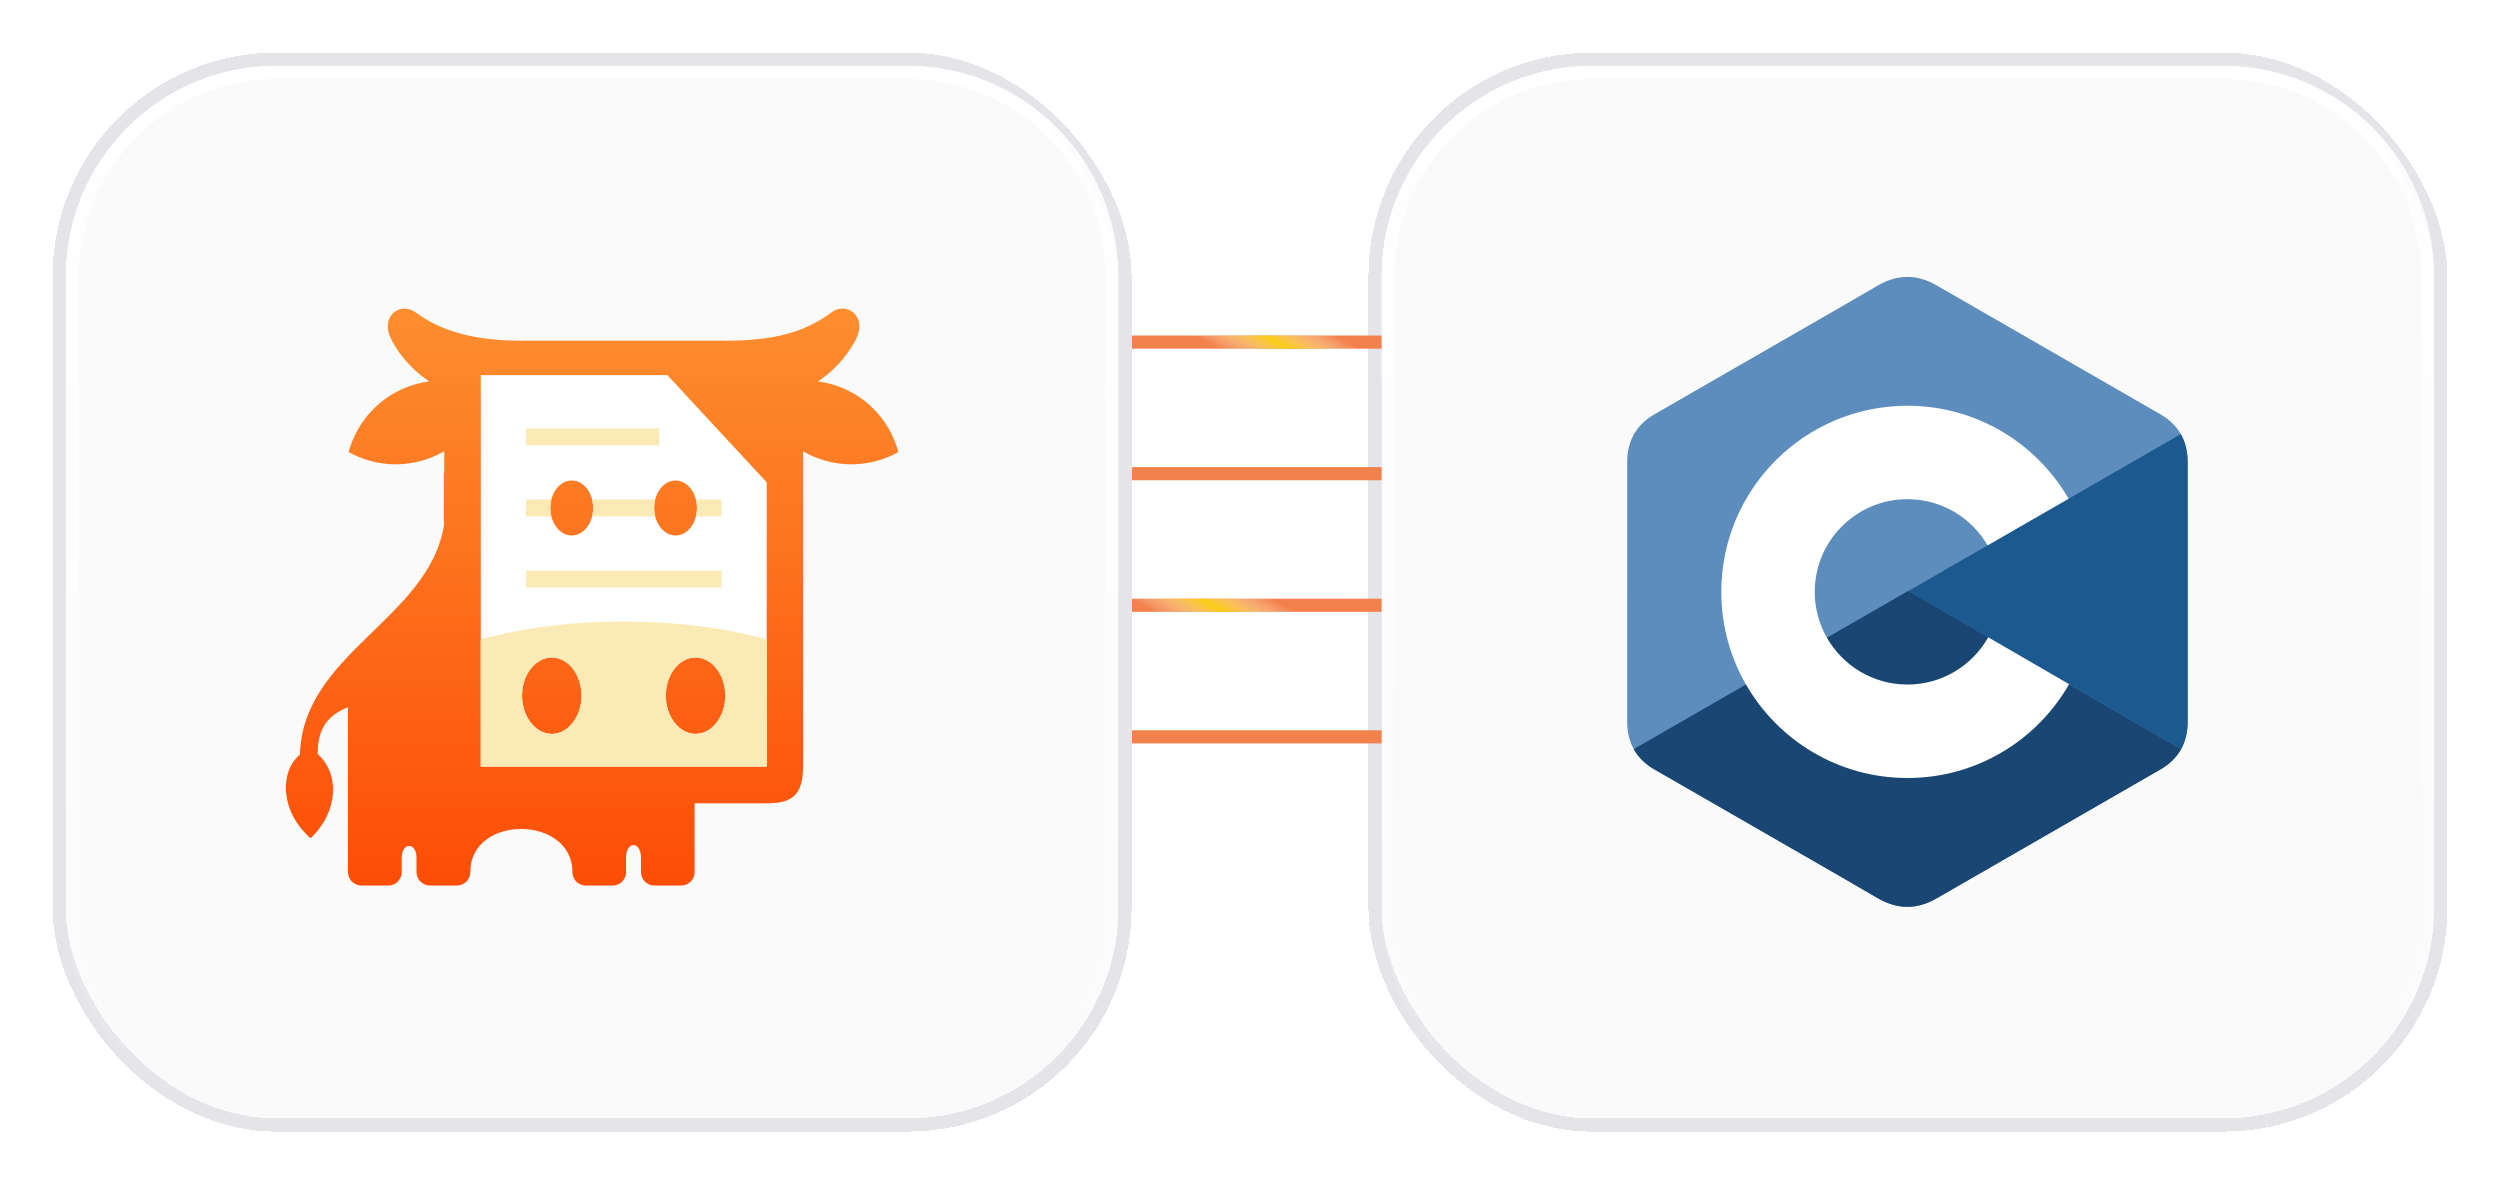
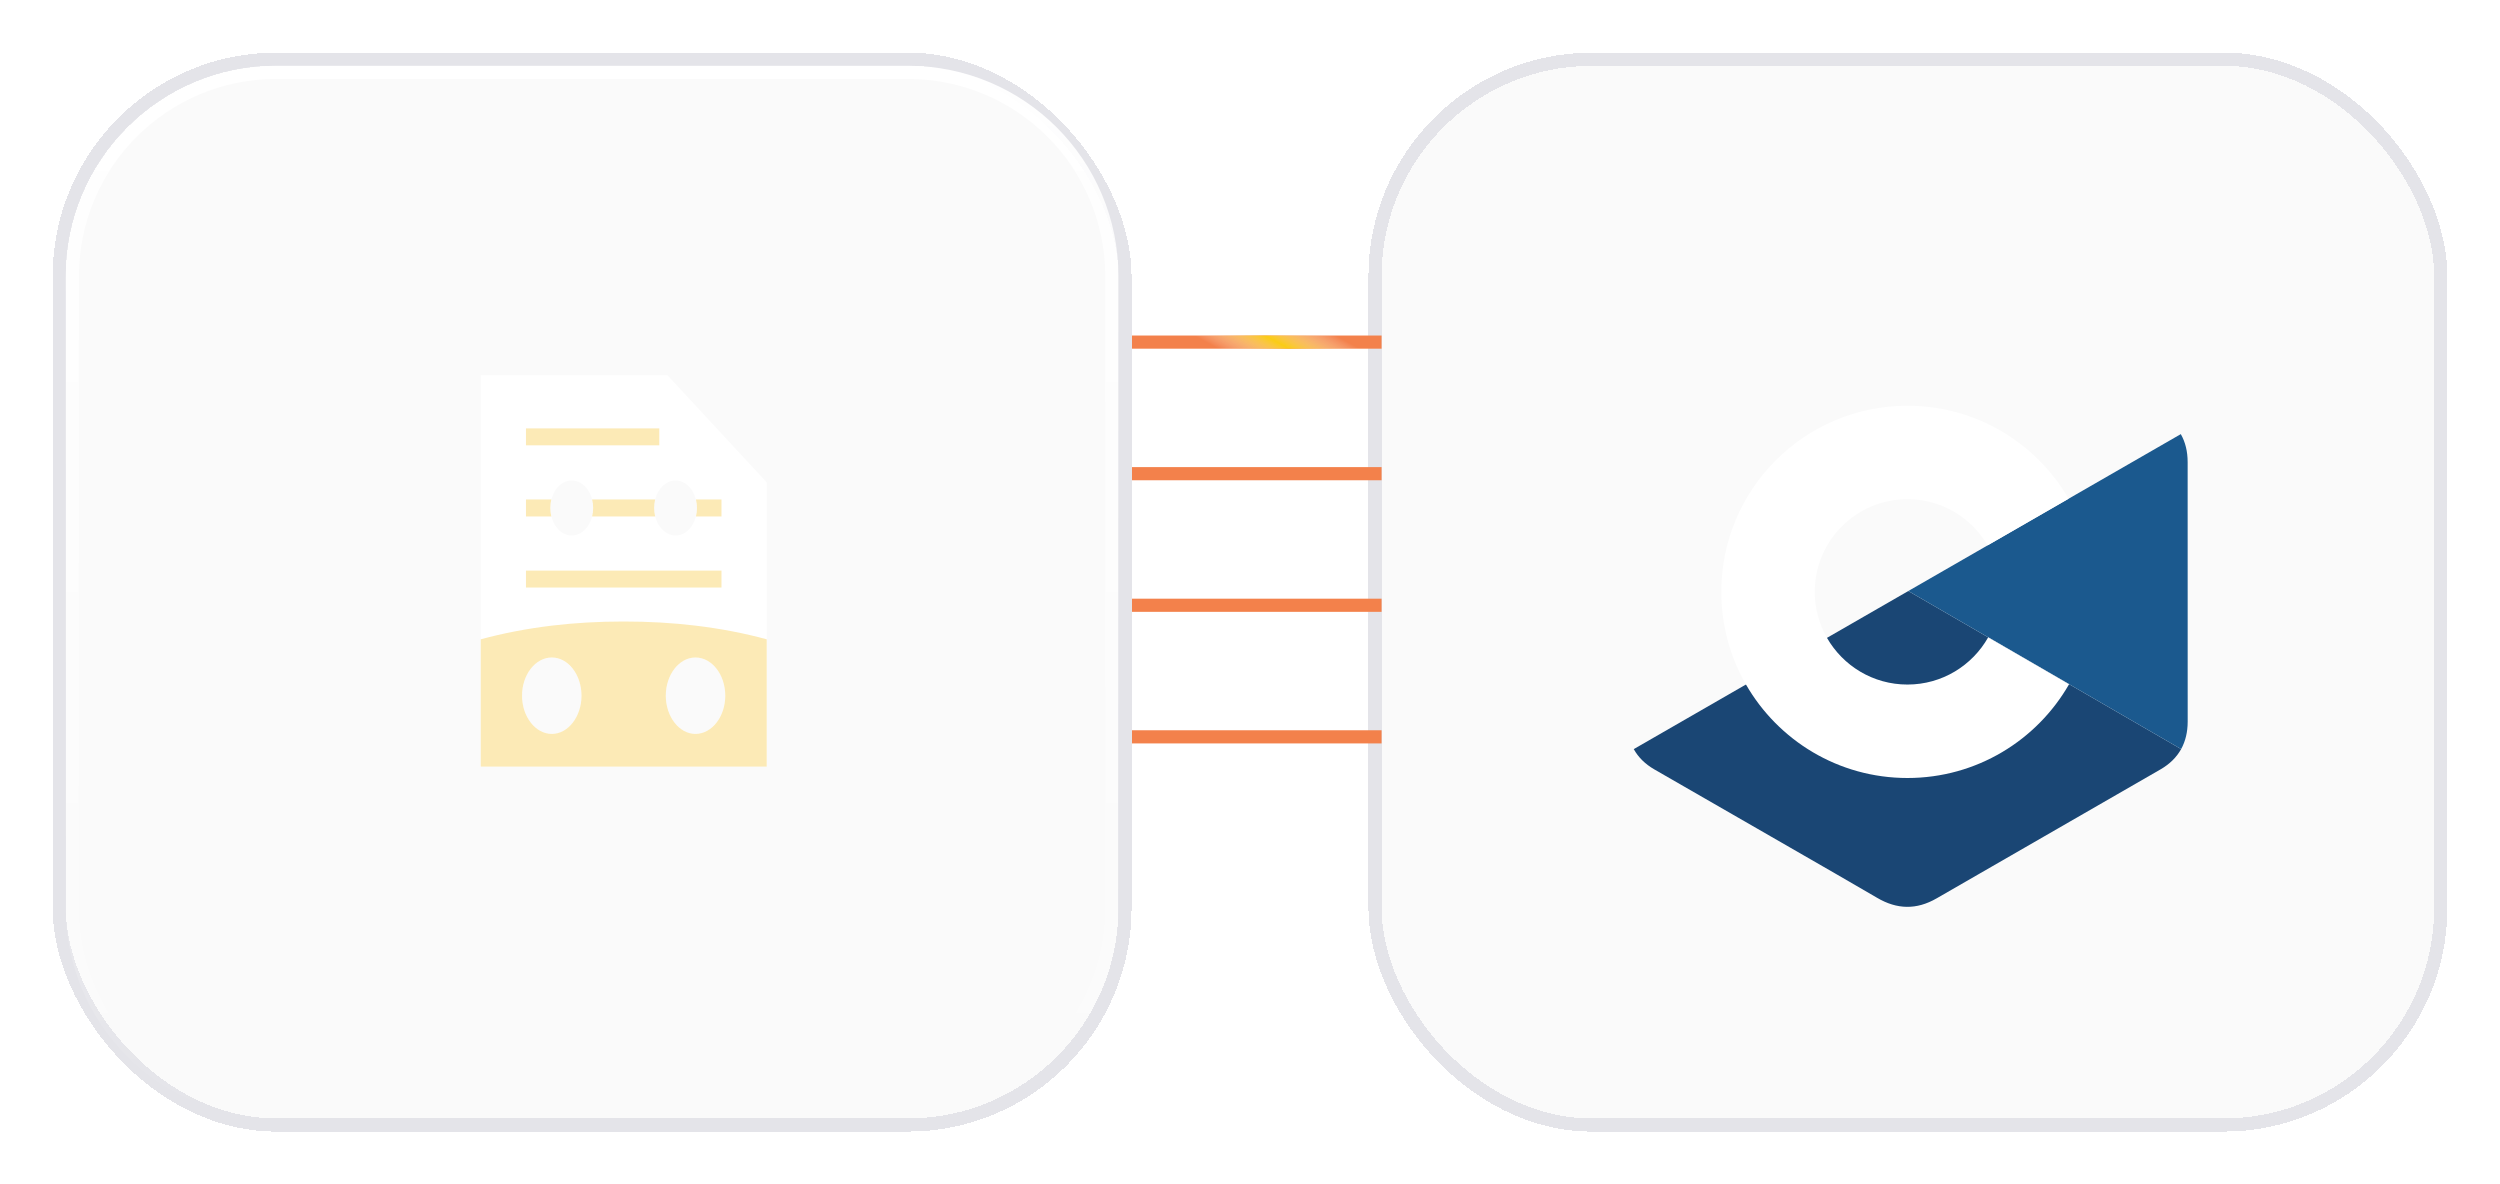
<svg xmlns="http://www.w3.org/2000/svg" width="190" height="90" viewBox="0 0 190 90" fill="none">
  <g filter="url(#filter0_d_227_3961)">
    <rect x="105" y="1" width="80" height="80" rx="16" fill="#FAFAFA" shape-rendering="crispEdges" />
    <rect x="104.5" y="0.5" width="81" height="81" rx="16.5" stroke="#E4E4E9" shape-rendering="crispEdges" />
-     <path d="M121 1.5H169C177.56 1.5 184.5 8.44 184.5 17V65C184.5 73.56 177.56 80.5 169 80.5H121C112.44 80.5 105.5 73.56 105.5 65V17C105.5 8.44 112.44 1.5 121 1.5Z" fill="#FAFAFA" stroke="url(#paint0_linear_227_3961)" />
    <g clip-path="url(#clip0_227_3961)">
-       <path d="M166.261 31.12C166.261 30.315 166.089 29.604 165.741 28.993C165.399 28.393 164.887 27.89 164.2 27.492C158.529 24.222 152.852 20.962 147.183 17.689C145.655 16.807 144.173 16.839 142.656 17.734C140.399 19.065 129.098 25.54 125.731 27.49C124.344 28.293 123.669 29.521 123.669 31.119C123.667 37.694 123.669 44.27 123.667 50.846C123.667 51.633 123.832 52.331 124.165 52.932C124.507 53.551 125.026 54.068 125.729 54.474C129.097 56.425 140.399 62.899 142.656 64.231C144.173 65.126 145.655 65.158 147.184 64.275C152.853 61.002 158.53 57.742 164.201 54.472C164.904 54.066 165.424 53.548 165.766 52.931C166.098 52.329 166.263 51.632 166.264 50.844C166.264 50.844 166.264 37.696 166.261 31.12Z" fill="#5C8DBC" />
      <path d="M145.03 40.918L124.165 52.932C124.507 53.551 125.026 54.068 125.729 54.474C129.097 56.425 140.399 62.899 142.656 64.231C144.173 65.126 145.655 65.158 147.184 64.275C152.853 61.002 158.53 57.742 164.202 54.472C164.904 54.066 165.424 53.548 165.766 52.931L145.03 40.918Z" fill="#1A4674" />
-       <path d="M138.85 44.477C140.064 46.596 142.347 48.026 144.965 48.026C147.6 48.026 149.895 46.578 151.103 44.436L145.03 40.918L138.85 44.477Z" fill="#1A4674" />
      <path d="M166.261 31.12C166.261 30.315 166.089 29.604 165.741 28.993L145.03 40.918L165.766 52.931C166.098 52.329 166.263 51.632 166.264 50.844C166.264 50.844 166.264 37.696 166.261 31.12Z" fill="#1B598E" />
      <path d="M151.103 44.436C149.895 46.578 147.6 48.026 144.965 48.026C142.347 48.026 140.064 46.596 138.85 44.477C138.24 43.413 137.92 42.208 137.921 40.982C137.921 37.092 141.075 33.938 144.965 33.938C147.567 33.938 149.837 35.35 151.057 37.448L157.214 33.903C154.767 29.678 150.198 26.837 144.965 26.837C137.153 26.837 130.819 33.17 130.819 40.982C130.819 43.545 131.501 45.949 132.693 48.022C135.134 52.269 139.716 55.128 144.965 55.128C150.224 55.128 154.813 52.257 157.251 47.998L151.103 44.436Z" fill="white" />
    </g>
  </g>
  <path d="M85 26H105" stroke="#F3814B" />
  <path d="M85 26H105" stroke="url(#paint1_linear_227_3961)" />
  <path d="M85 36H105" stroke="#F3814B" />
  <path d="M85 46H105" stroke="#F3814B" />
-   <path d="M85 46H105" stroke="url(#paint2_linear_227_3961)" />
  <path d="M85 56H105" stroke="#F3814B" />
  <g filter="url(#filter1_d_227_3961)">
    <rect x="5" y="1" width="80" height="80" rx="16" fill="#FAFAFA" shape-rendering="crispEdges" />
    <rect x="4.5" y="0.5" width="81" height="81" rx="16.5" stroke="#E4E4E9" shape-rendering="crispEdges" />
    <path d="M21 1.5L69 1.5C77.56 1.5 84.5 8.44 84.5 17V65C84.5 73.56 77.56 80.5 69 80.5H21C12.44 80.5 5.5 73.56 5.5 65L5.5 17C5.5 8.44 12.44 1.5 21 1.5Z" fill="#FAFAFA" stroke="url(#paint3_linear_227_3961)" />
-     <path d="M63.194 19.742C60.889 21.461 58.31 21.891 55.119 21.891L54.638 21.891L40.131 21.891L39.649 21.891C36.823 21.891 33.919 21.474 31.588 19.742C30.429 18.883 28.749 20.042 29.817 21.956C30.442 23.076 31.262 23.988 32.239 24.717C32.356 24.808 32.486 24.899 32.617 24.99C31.979 25.068 31.34 25.238 30.728 25.498C28.567 26.41 27.069 28.246 26.496 30.355C28.41 31.423 30.767 31.619 32.929 30.707C33.216 30.59 33.502 30.447 33.763 30.29L33.763 31.957L33.737 31.957L33.737 35.968C32.526 43.066 22.98 45.683 22.798 53.353C21.274 54.564 21.235 57.638 23.605 59.708C25.741 57.664 25.819 54.799 24.139 53.301C24.165 51.725 24.556 50.514 26.444 49.746L26.444 62.274C26.444 62.847 26.913 63.303 27.473 63.303L29.504 63.303C30.064 63.303 30.533 62.847 30.533 62.274L30.533 61.18C30.533 59.995 31.653 59.995 31.653 61.18L31.653 62.274C31.653 62.56 31.77 62.821 31.953 63.003C32.148 63.185 32.395 63.303 32.682 63.303L34.713 63.303C35.286 63.303 35.742 62.847 35.742 62.274C35.742 57.885 43.504 57.937 43.504 62.274C43.504 62.847 43.959 63.303 44.519 63.303L46.564 63.303C47.124 63.303 47.58 62.847 47.58 62.274L47.58 61.18C47.58 59.904 48.712 59.904 48.712 61.18L48.712 62.274C48.712 62.56 48.83 62.821 49.012 63.003C49.194 63.185 49.455 63.303 49.728 63.303L51.773 63.303C52.333 63.303 52.789 62.847 52.789 62.274L52.789 57.052L58.245 57.052C60.094 57.052 61.032 56.544 61.032 54.226L61.032 30.303C61.292 30.46 61.566 30.59 61.852 30.707C64.014 31.619 66.371 31.423 68.272 30.355C67.712 28.246 66.215 26.41 64.053 25.498C63.428 25.238 62.803 25.068 62.165 24.99C63.311 24.222 64.261 23.219 64.965 21.956C65.788 20.481 64.979 19.454 64.034 19.454C63.753 19.454 63.459 19.545 63.194 19.742Z" fill="url(#paint4_linear_227_3961)" />
    <path fill-rule="evenodd" clip-rule="evenodd" d="M36.537 24.508L41.941 24.508L41.941 33.832C41.863 34.079 41.824 34.34 41.824 34.6C41.824 34.874 41.863 35.134 41.941 35.368L41.941 45.969C40.691 45.969 39.675 47.271 39.675 48.873C39.675 50.462 40.691 51.777 41.941 51.777L41.941 54.264L36.537 54.264L36.537 24.508ZM41.941 24.508L50.718 24.508L52.854 26.813L52.854 33.845C52.62 33.063 52.034 32.517 51.344 32.517C50.445 32.517 49.716 33.454 49.716 34.6C49.716 35.759 50.445 36.697 51.344 36.697C52.034 36.697 52.62 36.15 52.854 35.368L52.854 45.969C51.617 45.969 50.602 47.271 50.602 48.873C50.602 50.462 51.617 51.777 52.854 51.777L52.854 54.264L41.941 54.264L41.941 51.777C43.178 51.777 44.194 50.462 44.194 48.873C44.194 47.271 43.178 45.969 41.941 45.969L41.941 35.368C42.176 36.15 42.762 36.697 43.452 36.697C44.351 36.697 45.08 35.759 45.08 34.6C45.08 33.454 44.351 32.517 43.452 32.517C42.762 32.517 42.176 33.063 41.941 33.832L41.941 24.508ZM52.854 26.813L58.271 32.66L58.271 54.264L52.854 54.264L52.854 51.777C54.104 51.777 55.12 50.462 55.12 48.873C55.12 47.271 54.104 45.969 52.854 45.969L52.854 35.368C52.932 35.134 52.971 34.874 52.971 34.6C52.971 34.34 52.932 34.079 52.854 33.845L52.854 26.813Z" fill="white" />
    <path fill-rule="evenodd" clip-rule="evenodd" d="M41.941 54.264L36.537 54.264L36.537 44.588C38.204 44.133 40.014 43.781 41.941 43.547L41.941 45.969C40.691 45.969 39.675 47.271 39.675 48.873C39.675 50.462 40.691 51.777 41.941 51.777L41.941 54.264ZM52.854 54.264L41.941 54.264L41.941 51.777C43.178 51.777 44.194 50.462 44.194 48.873C44.194 47.271 43.178 45.969 41.941 45.969L41.941 43.547C43.673 43.338 45.51 43.234 47.398 43.234C49.286 43.234 51.122 43.338 52.854 43.547L52.854 45.969C51.617 45.969 50.601 47.271 50.601 48.873C50.601 50.462 51.617 51.777 52.854 51.777L52.854 54.264ZM58.271 44.588L58.271 54.264L52.854 54.264L52.854 51.777C54.104 51.777 55.12 50.462 55.12 48.873C55.12 47.271 54.104 45.969 52.854 45.969L52.854 43.547C54.795 43.781 56.605 44.133 58.271 44.588Z" fill="#FCEAB6" />
    <path fill-rule="evenodd" clip-rule="evenodd" d="M52.892 33.961L54.833 33.961L54.833 35.25L52.892 35.25C52.944 35.042 52.971 34.834 52.971 34.599C52.971 34.378 52.944 34.169 52.892 33.961ZM45.001 33.961L49.793 33.961C49.741 34.169 49.715 34.378 49.715 34.599C49.715 34.834 49.741 35.042 49.793 35.25L45.001 35.25C45.053 35.042 45.079 34.834 45.079 34.599C45.079 34.378 45.053 34.169 45.001 33.961ZM39.974 33.961L41.901 33.961C41.849 34.169 41.823 34.378 41.823 34.599C41.823 34.834 41.849 35.042 41.901 35.25L39.974 35.25L39.974 33.961ZM39.974 28.557L50.106 28.557L50.106 29.846L39.974 29.846L39.974 28.557ZM39.974 39.365L54.833 39.365L54.833 40.655L39.974 40.655L39.974 39.365Z" fill="#FCEAB6" />
  </g>
  <defs>
    <filter id="filter0_d_227_3961" x="100" y="-1.19209e-07" width="90" height="90" filterUnits="userSpaceOnUse" color-interpolation-filters="sRGB">
      <feFlood flood-opacity="0" result="BackgroundImageFix" />
      <feColorMatrix in="SourceAlpha" type="matrix" values="0 0 0 0 0 0 0 0 0 0 0 0 0 0 0 0 0 0 127 0" result="hardAlpha" />
      <feOffset dy="4" />
      <feGaussianBlur stdDeviation="2" />
      <feComposite in2="hardAlpha" operator="out" />
      <feColorMatrix type="matrix" values="0 0 0 0 0 0 0 0 0 0 0 0 0 0 0 0 0 0 0.04 0" />
      <feBlend mode="normal" in2="BackgroundImageFix" result="effect1_dropShadow_227_3961" />
      <feBlend mode="normal" in="SourceGraphic" in2="effect1_dropShadow_227_3961" result="shape" />
    </filter>
    <filter id="filter1_d_227_3961" x="0" y="-1.19209e-07" width="90" height="90" filterUnits="userSpaceOnUse" color-interpolation-filters="sRGB">
      <feFlood flood-opacity="0" result="BackgroundImageFix" />
      <feColorMatrix in="SourceAlpha" type="matrix" values="0 0 0 0 0 0 0 0 0 0 0 0 0 0 0 0 0 0 127 0" result="hardAlpha" />
      <feOffset dy="4" />
      <feGaussianBlur stdDeviation="2" />
      <feComposite in2="hardAlpha" operator="out" />
      <feColorMatrix type="matrix" values="0 0 0 0 0 0 0 0 0 0 0 0 0 0 0 0 0 0 0.04 0" />
      <feBlend mode="normal" in2="BackgroundImageFix" result="effect1_dropShadow_227_3961" />
      <feBlend mode="normal" in="SourceGraphic" in2="effect1_dropShadow_227_3961" result="shape" />
    </filter>
    <linearGradient id="paint0_linear_227_3961" x1="145" y1="1" x2="145" y2="81" gradientUnits="userSpaceOnUse">
      <stop stop-color="white" />
      <stop offset="1" stop-color="white" stop-opacity="0" />
    </linearGradient>
    <linearGradient id="paint1_linear_227_3961" x1="102.451" y1="26" x2="99.973" y2="30.537" gradientUnits="userSpaceOnUse">
      <stop stop-color="white" stop-opacity="0" />
      <stop offset="0.5" stop-color="#FACC15" />
      <stop offset="1" stop-color="white" stop-opacity="0" />
    </linearGradient>
    <linearGradient id="paint2_linear_227_3961" x1="97.895" y1="46.205" x2="95.247" y2="50.852" gradientUnits="userSpaceOnUse">
      <stop stop-color="white" stop-opacity="0" />
      <stop offset="0.5" stop-color="#FACC15" />
      <stop offset="1" stop-color="white" stop-opacity="0" />
    </linearGradient>
    <linearGradient id="paint3_linear_227_3961" x1="45" y1="1" x2="45" y2="81" gradientUnits="userSpaceOnUse">
      <stop stop-color="white" />
      <stop offset="1" stop-color="white" stop-opacity="0" />
    </linearGradient>
    <linearGradient id="paint4_linear_227_3961" x1="45" y1="63.233" x2="45" y2="18.812" gradientUnits="userSpaceOnUse">
      <stop stop-color="#FD4D07" />
      <stop offset="1" stop-color="#FD8F2F" />
    </linearGradient>
    <clipPath id="clip0_227_3961">
      <rect width="48" height="48" fill="white" transform="translate(121 17)" />
    </clipPath>
  </defs>
</svg>